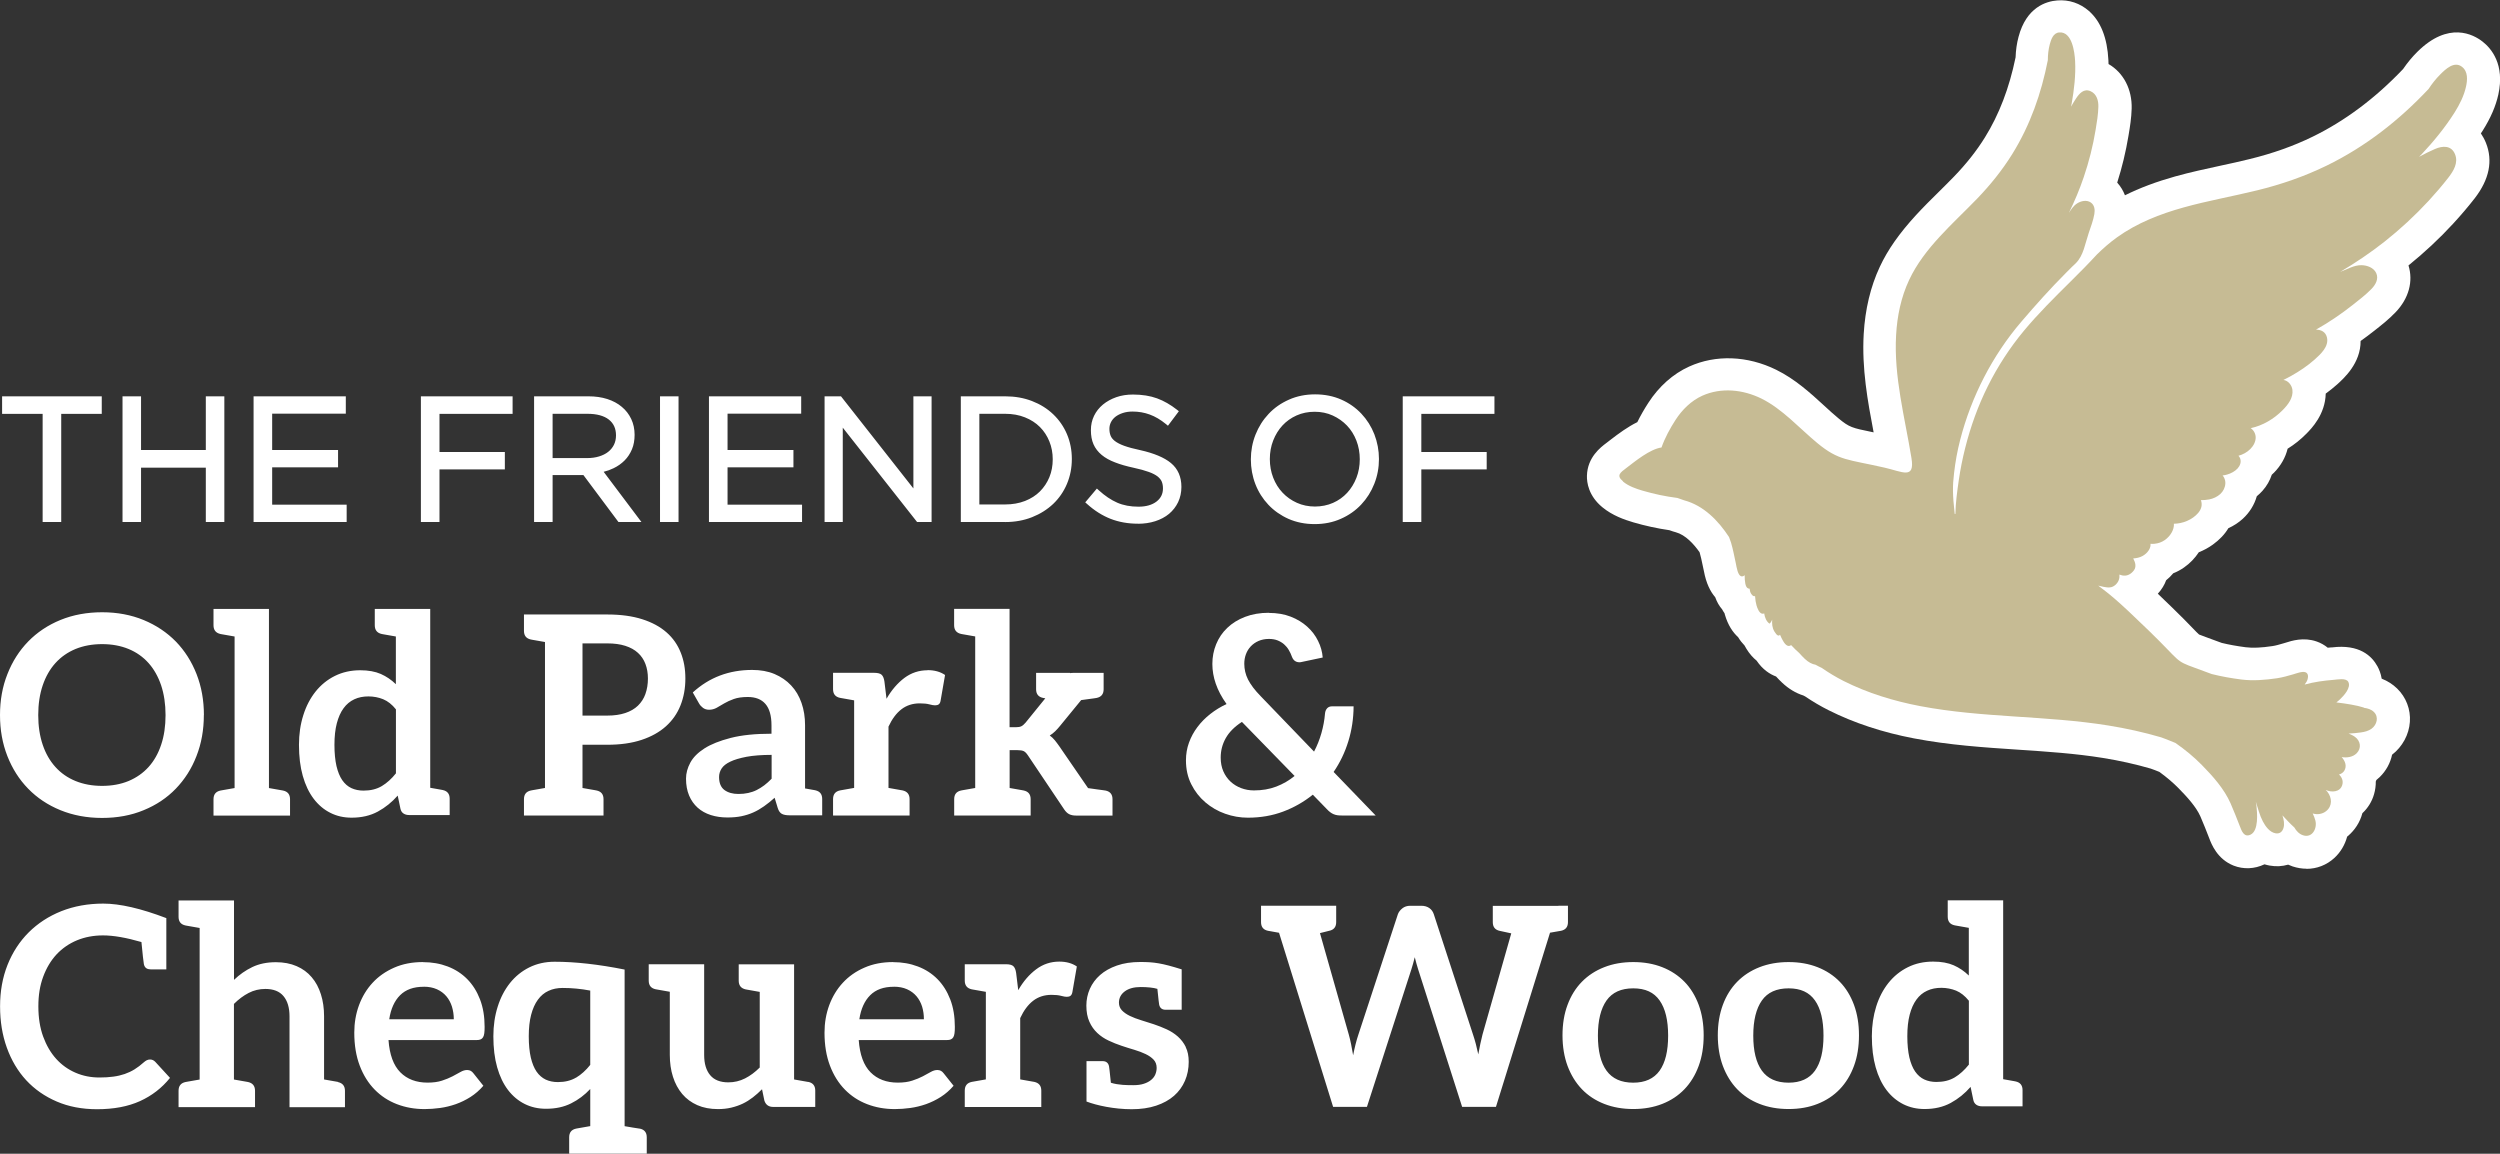
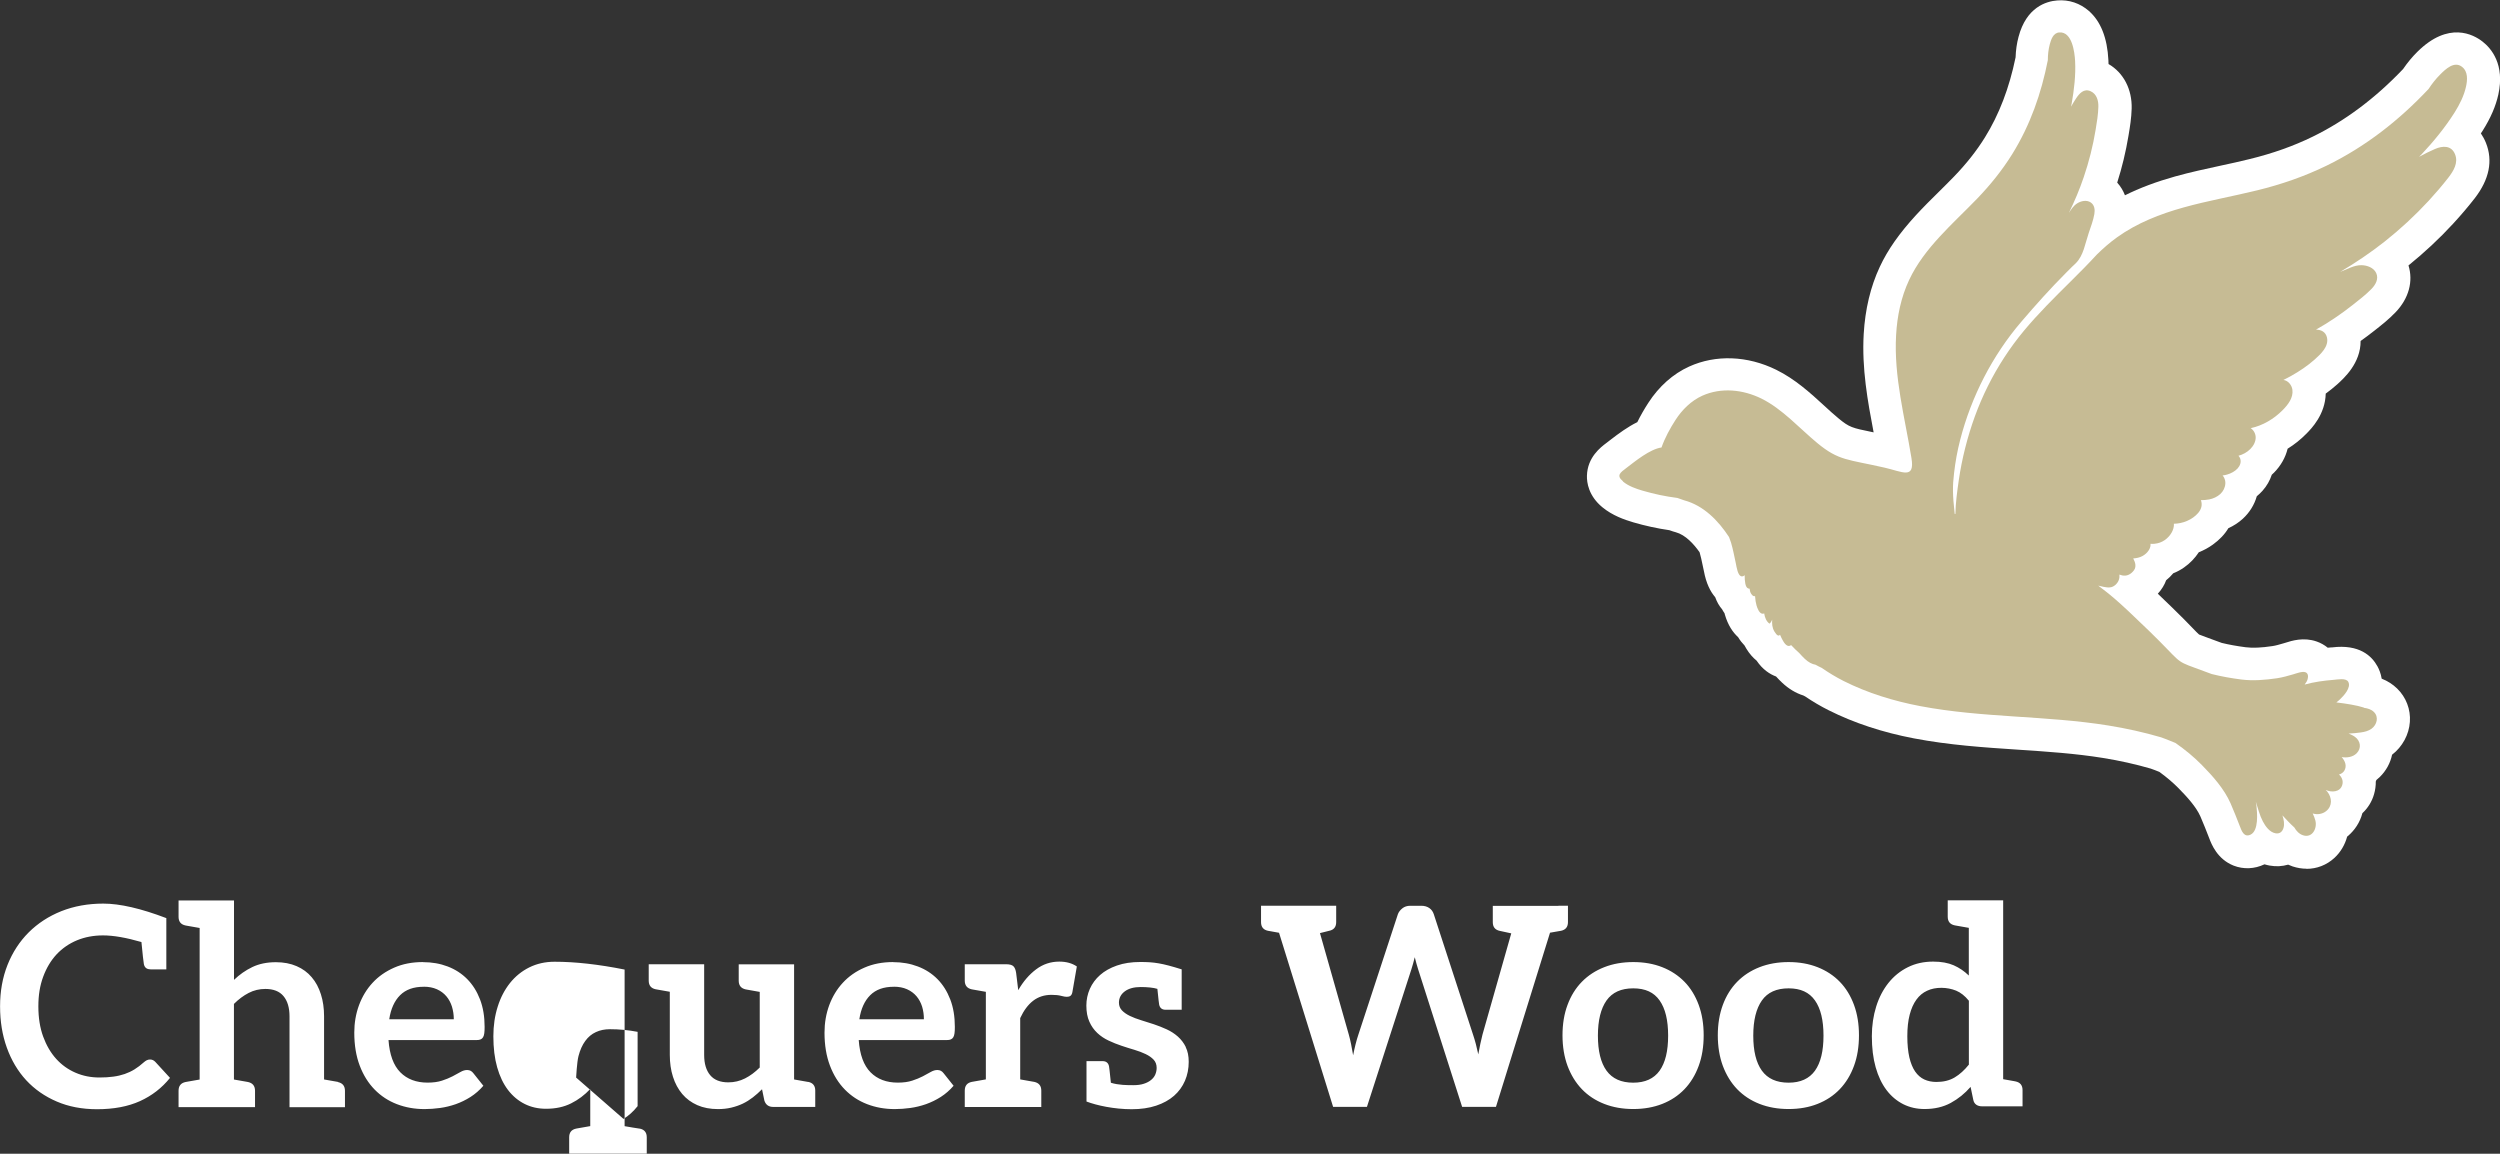
<svg xmlns="http://www.w3.org/2000/svg" id="Layer_2" data-name="Layer 2" viewBox="0 0 380.56 175.63">
  <rect x="0" y="0" width="380.56" height="175.63" fill="#333333" stroke="none" />
  <defs>
    <style>
      .cls-1 {
        fill: #c6bb94;
      }

      .cls-2 {
        fill: #fff;
      }
    </style>
  </defs>
  <g id="Layer_1-2" data-name="Layer 1">
-     <path class="cls-2" d="M168.28,120.34c-.09-.02-.23-.04-.4-.06-.18-.02-.48-.07-.9-.12-.42-.06-.87-.12-1.35-.19l-4.37-6.36c-.23-.32-.45-.63-.68-.91-.23-.28-.49-.53-.78-.74.3-.18.57-.4.83-.65.25-.25.5-.52.74-.82l3.21-3.92c.4-.06.8-.11,1.18-.16s.65-.09.81-.11c.16-.02.29-.04.37-.06.71-.15,1.06-.59,1.06-1.32v-2.49h-.03s-4.63,0-4.63,0c-.15,0-.3.01-.45.04l.02-.04h-5.19v2.49c0,.73.35,1.17,1.06,1.32.03,0,.15.03.34.06l-3,3.7c-.23.27-.44.45-.64.55-.2.1-.47.15-.83.15h-.97v-18.02h-8.44v2.49c0,.73.35,1.17,1.06,1.33.06.01.15.03.27.05.11.02.32.06.63.11.31.06.72.13,1.25.22v23.07c-.53.09-.95.17-1.25.22-.31.06-.52.09-.63.11-.12.02-.2.04-.26.05-.71.15-1.06.59-1.06,1.32v2.49h11.64v-2.49c0-.73-.35-1.17-1.06-1.32-.06-.01-.15-.03-.26-.05-.12-.02-.33-.06-.63-.11-.31-.05-.72-.13-1.25-.22v-5.76h1.19c.42,0,.74.05.95.15.21.1.42.31.64.64l5.53,8.24c.23.34.48.58.76.72.28.14.63.21,1.04.21h5.55v-2.49c0-.73-.35-1.17-1.06-1.32M141.19,102.03c-1.3,0-2.47.39-3.51,1.16-1.04.78-1.96,1.84-2.73,3.18l-.32-2.63c-.07-.48-.21-.82-.42-1.02-.21-.2-.59-.3-1.12-.3h-3.07s-3.21,0-3.21,0v2.49c0,.73.35,1.17,1.06,1.32.33.06.35.07,2.15.38v13.33c-1.8.32-1.82.33-2.15.38-.71.15-1.06.59-1.06,1.33v2.49h11.65v-2.49c0-.73-.35-1.17-1.06-1.33-.32-.06-.34-.07-2.15-.38v-9.33c.54-1.16,1.19-2.04,1.97-2.64.78-.6,1.71-.9,2.79-.9.61,0,1.09.05,1.46.15s.66.15.87.15c.24,0,.43-.05.57-.16.14-.11.23-.29.27-.54l.68-3.92c-.71-.49-1.6-.74-2.67-.74M117.46,118.54c-.38.39-.76.73-1.13,1.01-.38.28-.76.52-1.16.72s-.83.34-1.28.44c-.45.1-.95.15-1.48.15-.88,0-1.58-.2-2.13-.6-.54-.4-.82-1.06-.82-1.98,0-.47.13-.9.39-1.3.26-.4.7-.75,1.32-1.04.62-.3,1.44-.54,2.47-.74,1.02-.19,2.3-.29,3.82-.29v3.64ZM124.13,120.3s-.2-.03-.46-.08c-.26-.05-.63-.11-1.12-.2v-9.63c0-1.23-.18-2.36-.54-3.39-.36-1.03-.88-1.92-1.58-2.66-.69-.74-1.54-1.32-2.53-1.74-1-.42-2.13-.62-3.4-.62-3.53,0-6.54,1.14-9.04,3.43l.95,1.67c.15.27.36.49.61.68.25.18.56.28.91.28.42,0,.81-.1,1.17-.3.36-.2.74-.42,1.15-.67.42-.25.91-.47,1.47-.67.57-.2,1.27-.3,2.12-.3,1.17,0,2.07.35,2.68,1.06.61.71.92,1.79.92,3.25v1.28c-2.47,0-4.54.21-6.21.64-1.67.43-3,.96-4,1.6-1,.64-1.72,1.37-2.15,2.17-.43.8-.65,1.61-.65,2.43,0,.98.16,1.83.47,2.57.31.74.75,1.35,1.3,1.85.56.5,1.22.87,2,1.12.78.25,1.62.37,2.54.37.78,0,1.48-.06,2.12-.19.63-.13,1.24-.32,1.8-.57.57-.25,1.11-.57,1.64-.94.53-.37,1.07-.81,1.62-1.3l.47,1.55c.14.45.35.75.63.9.28.15.67.22,1.16.22h4.98v-2.49c0-.73-.35-1.17-1.06-1.32M98.25,105.64c-.25.7-.64,1.29-1.14,1.78-.51.49-1.15.86-1.93,1.12-.78.26-1.69.39-2.73.39h-3.78v-10.99h3.78c1.04,0,1.95.12,2.73.37.78.25,1.42.6,1.93,1.07.51.46.89,1.03,1.14,1.69s.38,1.4.38,2.22c0,.86-.13,1.64-.38,2.34M103.63,99.36c-.47-1.2-1.18-2.23-2.16-3.09-.97-.86-2.21-1.53-3.71-2.01-1.5-.48-3.27-.72-5.32-.72h-12.68v2.49c0,.73.35,1.17,1.06,1.32.06,0,.15.03.26.05.12.02.33.06.63.11.31.05.72.13,1.25.22v22.22c-.53.09-.95.17-1.25.22-.31.05-.51.09-.63.11-.11.02-.2.04-.26.05-.71.15-1.06.59-1.06,1.32v2.49h12.11v-2.49c0-.73-.35-1.17-1.06-1.32-.06-.01-.15-.03-.26-.05-.12-.02-.33-.06-.63-.11-.31-.05-.72-.13-1.25-.22v-6.58h3.78c1.99,0,3.73-.25,5.21-.74,1.48-.49,2.72-1.18,3.71-2.07s1.73-1.95,2.22-3.19c.49-1.24.74-2.59.74-4.08s-.23-2.74-.7-3.94M60.27,117.72c-.66.83-1.38,1.48-2.15,1.94-.77.46-1.7.69-2.78.69-.69,0-1.31-.13-1.85-.38-.54-.25-1.01-.66-1.39-1.21-.38-.55-.67-1.27-.88-2.15-.2-.88-.31-1.96-.31-3.23s.12-2.35.36-3.27c.24-.92.58-1.69,1.03-2.3.44-.61.99-1.06,1.63-1.36.64-.3,1.36-.44,2.15-.44s1.56.15,2.25.43c.7.29,1.35.8,1.94,1.54v9.74ZM68.45,121.58c0-.73-.35-1.17-1.06-1.32-.07-.01-.15-.03-.26-.05-.1-.02-.29-.05-.56-.1-.27-.05-.63-.11-1.08-.19v-27.23h-8.44v2.49c0,.73.35,1.17,1.06,1.33.06.01.15.03.27.05.11.02.33.06.63.11.3.05.72.13,1.25.22v7.26c-.68-.66-1.44-1.18-2.3-1.56-.85-.37-1.9-.56-3.12-.56-1.42,0-2.71.29-3.86.86-1.15.57-2.13,1.37-2.94,2.38-.81,1.02-1.44,2.22-1.87,3.6-.44,1.38-.66,2.89-.66,4.51,0,1.78.19,3.35.58,4.73.39,1.38.94,2.53,1.65,3.47.71.94,1.56,1.66,2.54,2.15.98.5,2.06.74,3.25.74,1.52,0,2.85-.31,3.99-.93,1.14-.62,2.14-1.43,3.02-2.43l.42,2.01c.07.32.23.57.47.72.24.16.53.23.87.23h6.15v-2.49ZM43.09,120.34c-.06-.01-.15-.03-.27-.05-.11-.02-.33-.06-.63-.11-.31-.06-.72-.13-1.25-.22v-27.27h-8.44v2.49c0,.73.35,1.17,1.06,1.33.06.01.15.03.27.05.11.02.33.06.63.11.31.06.72.13,1.25.22v23.07c-.53.09-.95.17-1.25.22-.31.06-.52.09-.63.11-.12.02-.21.04-.27.05-.71.15-1.06.59-1.06,1.32v2.49h11.65v-2.49c0-.73-.35-1.17-1.06-1.32ZM25.2,108.85c0,1.68-.22,3.19-.67,4.52-.44,1.33-1.08,2.46-1.92,3.39-.83.92-1.85,1.63-3.04,2.13-1.19.49-2.54.74-4.03.74s-2.84-.25-4.04-.74c-1.2-.49-2.22-1.2-3.06-2.13-.84-.93-1.49-2.05-1.94-3.39-.45-1.33-.68-2.84-.68-4.52s.23-3.19.68-4.52c.45-1.33,1.1-2.47,1.94-3.4.84-.93,1.86-1.64,3.06-2.14,1.2-.49,2.55-.74,4.04-.74s2.84.25,4.03.74c1.19.49,2.21,1.21,3.04,2.14.83.93,1.47,2.07,1.92,3.4.44,1.33.67,2.84.67,4.52M31.04,108.85c0-2.24-.37-4.32-1.12-6.24-.75-1.91-1.8-3.56-3.15-4.95-1.36-1.39-2.99-2.48-4.89-3.27-1.91-.79-4.02-1.19-6.33-1.19s-4.43.39-6.34,1.17c-1.91.78-3.55,1.88-4.91,3.27-1.36,1.4-2.42,3.05-3.17,4.97C.37,104.52,0,106.6,0,108.85s.37,4.32,1.12,6.24c.75,1.91,1.8,3.57,3.17,4.97,1.36,1.4,3,2.49,4.91,3.27,1.91.78,4.03,1.18,6.34,1.18s4.43-.39,6.33-1.18c1.91-.78,3.54-1.87,4.89-3.27,1.35-1.4,2.41-3.05,3.15-4.97.75-1.91,1.12-3.99,1.12-6.24" />
-     <path class="cls-2" d="M299.7,162.07c-.66.83-1.38,1.48-2.15,1.94-.77.46-1.7.69-2.78.69-.69,0-1.31-.13-1.85-.38-.54-.25-1.01-.66-1.39-1.21-.38-.55-.67-1.27-.88-2.15-.2-.88-.31-1.96-.31-3.23s.12-2.35.36-3.27c.24-.92.58-1.69,1.03-2.3.44-.61.99-1.06,1.63-1.35.64-.3,1.36-.44,2.15-.44s1.56.15,2.26.43c.7.29,1.34.8,1.94,1.54v9.74ZM307.88,165.94c0-.73-.35-1.17-1.06-1.32-.07-.01-.15-.03-.25-.05-.1-.02-.29-.05-.56-.1-.27-.05-.63-.11-1.08-.19v-27.23h-8.44v2.49c0,.73.35,1.17,1.06,1.32.06.01.15.03.27.05.12.02.33.06.63.11.3.05.72.13,1.25.22v7.26c-.68-.66-1.44-1.18-2.3-1.56-.85-.37-1.89-.56-3.12-.56-1.43,0-2.71.28-3.87.86-1.15.57-2.13,1.37-2.94,2.38-.81,1.02-1.44,2.22-1.87,3.6s-.66,2.89-.66,4.51c0,1.78.19,3.35.58,4.73.39,1.38.94,2.53,1.65,3.47.71.94,1.56,1.65,2.54,2.15.98.49,2.06.74,3.25.74,1.52,0,2.86-.31,3.99-.93,1.14-.62,2.14-1.43,3.02-2.44l.42,2.01c.07.32.23.56.47.72.24.16.53.23.87.23h6.15v-2.49ZM272.27,164.81c-1.84,0-3.19-.61-4.07-1.83s-1.31-3-1.31-5.33.44-4.11,1.31-5.35,2.23-1.85,4.07-1.85,3.14.61,4.01,1.84c.87,1.23,1.3,3.01,1.3,5.36s-.43,4.12-1.3,5.34c-.87,1.21-2.21,1.82-4.01,1.82M272.27,146.45c-1.62,0-3.1.26-4.43.78-1.33.52-2.46,1.26-3.4,2.22-.94.96-1.67,2.13-2.18,3.51-.51,1.38-.77,2.93-.77,4.64s.26,3.28.77,4.66c.52,1.38,1.24,2.56,2.18,3.54.94.97,2.07,1.72,3.4,2.24,1.33.52,2.8.78,4.43.78s3.1-.26,4.41-.78c1.32-.52,2.45-1.27,3.38-2.24.93-.97,1.65-2.15,2.16-3.54.51-1.38.76-2.94.76-4.66s-.25-3.25-.76-4.64c-.51-1.38-1.23-2.56-2.16-3.51-.93-.96-2.06-1.7-3.38-2.22-1.32-.52-2.79-.78-4.41-.78M248.62,164.81c-1.83,0-3.19-.61-4.07-1.83-.88-1.22-1.31-3-1.31-5.33s.44-4.11,1.31-5.35c.88-1.24,2.23-1.85,4.07-1.85s3.15.61,4.01,1.84c.87,1.23,1.3,3.01,1.3,5.36s-.43,4.12-1.3,5.34c-.87,1.21-2.21,1.82-4.01,1.82M248.62,146.45c-1.62,0-3.1.26-4.42.78-1.33.52-2.46,1.26-3.4,2.22s-1.67,2.13-2.18,3.51c-.52,1.38-.77,2.93-.77,4.64s.26,3.28.77,4.66c.52,1.38,1.24,2.56,2.18,3.54s2.07,1.72,3.4,2.24c1.33.52,2.8.78,4.42.78s3.1-.26,4.42-.78c1.32-.52,2.45-1.27,3.38-2.24s1.65-2.15,2.16-3.54c.51-1.38.76-2.94.76-4.66s-.25-3.25-.76-4.64c-.51-1.38-1.23-2.56-2.16-3.51s-2.06-1.7-3.38-2.22c-1.32-.52-2.79-.78-4.42-.78M237.23,137.89h-9.99v2.49c0,.73.35,1.17,1.06,1.32.74.16,1.32.28,1.75.38l-4.38,15.41c-.11.44-.22.91-.33,1.42-.11.52-.21,1.05-.31,1.59-.23-1.1-.49-2.1-.8-3.01l-5.97-18.32c-.13-.4-.35-.71-.68-.94-.33-.23-.73-.35-1.23-.35h-1.67c-.48,0-.89.13-1.22.4-.33.27-.55.56-.67.89l-6.01,18.32c-.15.45-.3.94-.43,1.47-.13.53-.26,1.09-.37,1.68-.1-.6-.2-1.16-.31-1.68-.11-.53-.22-1.02-.35-1.47l-4.39-15.45c.27-.06.51-.12.73-.18.22-.05.37-.09.47-.12s.17-.04.21-.05c.71-.15,1.06-.59,1.06-1.32v-2.49h-11.44v2.49c0,.73.35,1.17,1.06,1.32.03,0,.18.03.46.08.28.05.69.12,1.22.22l8.23,26.5h5.15l6.76-20.92c.08-.25.17-.54.26-.87.09-.31.18-.65.26-.99.09.36.17.69.26.99.09.3.18.59.26.87l6.69,20.92h5.15l8.23-26.51c.52-.09.92-.16,1.2-.21.28-.05.43-.08.47-.08.71-.15,1.06-.59,1.06-1.32v-2.49h-1.45ZM180.51,159.39c-.3-.62-.71-1.15-1.21-1.6-.5-.44-1.07-.81-1.7-1.1-.64-.29-1.29-.55-1.95-.77-.66-.22-1.31-.43-1.95-.62-.63-.19-1.2-.41-1.7-.65-.5-.24-.9-.52-1.21-.84-.3-.32-.46-.71-.46-1.18,0-.71.3-1.28.89-1.72.59-.44,1.4-.66,2.43-.66.98,0,1.98.1,2.53.28.16,1.63.24,2.19.27,2.39.11.53.44.79.99.79h2.44v-6.15h0c-3.04-.95-4.21-1.12-6.31-1.12-1.34,0-2.52.18-3.55.54s-1.88.84-2.56,1.44c-.68.6-1.2,1.3-1.56,2.11-.35.8-.53,1.65-.53,2.54,0,.96.15,1.78.46,2.46.3.68.71,1.25,1.21,1.72.5.47,1.07.85,1.71,1.15.64.3,1.3.57,1.97.79.67.23,1.33.43,1.97.62.64.19,1.21.41,1.71.65.5.24.9.52,1.21.85.3.32.46.74.46,1.25,0,.34-.07.67-.2.99s-.35.6-.64.84c-.29.24-.66.44-1.1.58-.44.15-.98.22-1.6.22-.92,0-2.27,0-3.43-.37-.17-1.71-.25-2.3-.28-2.5-.11-.53-.44-.79-.99-.79h-2.44v6.15h0c1.55.59,4.19,1.17,6.88,1.17,1.4,0,2.64-.18,3.72-.54s1.99-.86,2.72-1.5c.73-.64,1.29-1.41,1.67-2.29.38-.88.57-1.85.57-2.89,0-.88-.15-1.62-.46-2.24M161.24,146.38c-1.3,0-2.47.39-3.51,1.17-1.04.78-1.96,1.83-2.73,3.18l-.32-2.63c-.07-.48-.21-.82-.42-1.02-.21-.2-.59-.3-1.12-.3h-3.07s-3.21,0-3.21,0v2.49c0,.73.35,1.17,1.06,1.33.32.06.34.07,2.15.38v13.33c-1.8.32-1.82.33-2.15.38-.71.15-1.06.59-1.06,1.33v2.49h11.65v-2.49c0-.73-.35-1.17-1.06-1.33-.33-.06-.35-.06-2.15-.38v-9.33c.54-1.16,1.19-2.04,1.97-2.64.78-.6,1.71-.9,2.79-.9.61,0,1.09.05,1.46.15.37.1.66.15.87.15.24,0,.43-.05.57-.16.14-.11.23-.29.28-.54l.68-3.92c-.71-.49-1.6-.74-2.67-.74M136.05,150.2c.78,0,1.45.13,2.03.39.58.26,1.06.62,1.44,1.07.38.45.66.98.85,1.58.18.6.27,1.24.27,1.92h-9.83c.24-1.58.79-2.8,1.65-3.66.86-.86,2.05-1.29,3.58-1.29M135.95,146.45c-1.62,0-3.08.28-4.37.85-1.29.56-2.39,1.33-3.28,2.3-.9.97-1.58,2.1-2.07,3.41-.48,1.31-.72,2.7-.72,4.18,0,1.91.28,3.58.83,5.03.55,1.45,1.31,2.66,2.27,3.64.96.98,2.09,1.72,3.39,2.22,1.3.5,2.7.75,4.21.75.76,0,1.55-.06,2.36-.17.81-.11,1.61-.31,2.39-.58.78-.28,1.53-.64,2.25-1.1s1.37-1.03,1.95-1.7l-1.52-1.91c-.11-.15-.25-.27-.4-.36-.15-.08-.34-.13-.55-.13-.33,0-.66.1-1.01.3-.35.2-.75.42-1.21.66-.46.24-1,.46-1.61.66-.61.2-1.34.3-2.19.3-1.72,0-3.11-.52-4.15-1.57-1.04-1.05-1.64-2.68-1.8-4.91h13.43c.24,0,.44-.03.59-.1.15-.06.28-.17.37-.32.09-.15.16-.35.19-.61.04-.26.05-.59.05-.98,0-1.57-.23-2.96-.7-4.18-.47-1.22-1.12-2.25-1.95-3.09-.83-.84-1.82-1.48-2.98-1.92-1.15-.44-2.41-.66-3.78-.66M123.03,164.7c-.33-.06-.34-.07-2.15-.38v-17.53h-8.43v2.49c0,.73.35,1.17,1.06,1.33.33.06.35.07,2.14.38v11.51c-.71.71-1.45,1.26-2.24,1.66-.79.4-1.64.6-2.54.6-1.23,0-2.15-.36-2.76-1.09-.61-.73-.92-1.75-.92-3.08v-13.81h-8.44v2.49c0,.73.35,1.17,1.06,1.32.33.06.35.07,2.15.38v9.61c0,1.21.16,2.33.48,3.33.32,1.01.79,1.88,1.41,2.62.62.73,1.39,1.3,2.3,1.7.91.4,1.96.6,3.14.6.72,0,1.39-.07,2.02-.22.63-.15,1.21-.35,1.76-.61.54-.26,1.05-.58,1.53-.95.48-.37.95-.79,1.4-1.24l.36,1.74c.21.63.66.95,1.33.95h6.41v-2.49c0-.73-.35-1.17-1.06-1.32M87.7,164.03c-.77.46-1.7.69-2.78.69-.69,0-1.31-.13-1.85-.38-.54-.26-1.01-.66-1.39-1.21-.38-.55-.67-1.27-.88-2.15-.2-.88-.31-1.96-.31-3.23s.12-2.35.36-3.27c.24-.92.58-1.69,1.03-2.3.44-.61.98-1.06,1.62-1.35.64-.3,1.35-.44,2.14-.44,1.39,0,2.8.13,4.21.4v11.31c-.66.83-1.38,1.48-2.15,1.94M97.39,171.81c-.06-.01-.17-.03-.31-.05-.14-.02-.38-.06-.71-.11-.33-.05-.76-.13-1.29-.22v-23.84c-3.96-.79-7.51-1.19-10.65-1.19-1.43,0-2.71.29-3.86.86-1.15.57-2.13,1.37-2.94,2.38-.81,1.02-1.44,2.22-1.87,3.6-.44,1.38-.66,2.89-.66,4.51,0,1.78.19,3.35.58,4.72s.94,2.52,1.65,3.45c.71.93,1.56,1.64,2.54,2.13.98.49,2.06.73,3.25.73,1.45,0,2.72-.27,3.81-.82,1.09-.54,2.06-1.27,2.92-2.19v5.65c-.53.09-.95.17-1.25.22-.3.06-.51.09-.63.11-.12.02-.2.04-.27.05-.71.15-1.06.59-1.06,1.32v2.49h11.81v-2.49c0-.73-.35-1.17-1.06-1.32ZM64.48,150.2c.78,0,1.45.13,2.03.39.58.26,1.06.62,1.44,1.07.38.45.66.98.85,1.58.18.6.28,1.24.28,1.92h-9.83c.24-1.58.79-2.8,1.65-3.66s2.05-1.29,3.58-1.29M64.37,146.45c-1.62,0-3.08.28-4.37.85s-2.39,1.33-3.28,2.3c-.9.97-1.58,2.1-2.07,3.41-.48,1.31-.72,2.7-.72,4.18,0,1.91.28,3.58.83,5.03.55,1.45,1.31,2.66,2.27,3.64.96.98,2.09,1.72,3.39,2.22,1.3.5,2.7.75,4.21.75.76,0,1.55-.06,2.36-.17.81-.11,1.61-.31,2.39-.58.78-.28,1.53-.64,2.25-1.1s1.37-1.03,1.95-1.7l-1.52-1.91c-.11-.15-.25-.27-.4-.36-.15-.08-.34-.13-.55-.13-.33,0-.66.1-1.01.3-.35.2-.75.42-1.21.66-.46.24-1,.46-1.61.66-.61.2-1.34.3-2.19.3-1.72,0-3.11-.52-4.15-1.57-1.04-1.05-1.64-2.68-1.8-4.91h13.43c.24,0,.44-.03.59-.1.15-.06.28-.17.37-.32.09-.15.16-.35.19-.61.04-.26.05-.59.05-.98,0-1.57-.23-2.96-.7-4.18-.47-1.22-1.12-2.25-1.95-3.09s-1.82-1.48-2.97-1.92c-1.15-.44-2.41-.66-3.78-.66M51.48,164.7c-.06-.01-.15-.03-.27-.05-.11-.02-.32-.06-.63-.11-.31-.06-.72-.13-1.25-.22v-9.63c0-1.21-.16-2.33-.48-3.33-.32-1.01-.78-1.88-1.4-2.6-.61-.73-1.38-1.29-2.3-1.69-.92-.4-1.97-.6-3.16-.6-1.37,0-2.56.25-3.58.74-1.02.49-1.95,1.14-2.79,1.95v-12.09h-8.44v2.49c0,.73.35,1.17,1.06,1.32.06.01.15.03.27.05.11.02.33.06.63.11.31.05.72.13,1.25.22v23.07c-.53.09-.95.17-1.25.22-.31.06-.51.09-.63.11-.11.02-.2.04-.27.05-.71.15-1.06.59-1.06,1.33v2.49h11.64v-2.49c0-.73-.35-1.17-1.06-1.33-.06-.01-.15-.03-.27-.05-.12-.02-.33-.06-.63-.11-.3-.05-.72-.13-1.25-.22v-11.51c.71-.71,1.45-1.26,2.24-1.67.79-.41,1.64-.61,2.54-.61,1.23,0,2.15.36,2.76,1.09.61.73.92,1.75.92,3.08v13.83h8.44v-2.49c0-.73-.35-1.17-1.06-1.33ZM22.88,147.57h2.44v-7.81c-3.86-1.47-7.06-2.21-9.6-2.21-2.33,0-4.46.39-6.38,1.15-1.93.77-3.58,1.85-4.97,3.23-1.38,1.38-2.46,3.03-3.22,4.94-.76,1.91-1.14,4.02-1.14,6.32s.34,4.37,1.03,6.29c.69,1.92,1.67,3.57,2.95,4.96,1.28,1.38,2.83,2.46,4.65,3.24,1.81.78,3.86,1.17,6.13,1.17,2.54,0,4.72-.41,6.53-1.23,1.81-.82,3.34-2,4.58-3.54l-2.24-2.44c-.23-.24-.49-.36-.8-.36-.18,0-.35.04-.51.12-.15.08-.3.18-.44.31-.47.42-.94.78-1.41,1.07-.47.29-.98.53-1.5.71-.53.18-1.11.32-1.74.4-.63.09-1.33.13-2.11.13-1.3,0-2.51-.24-3.64-.73s-2.11-1.19-2.94-2.11c-.83-.92-1.49-2.05-1.98-3.39-.49-1.34-.73-2.87-.73-4.6s.24-3.17.73-4.5,1.17-2.47,2.03-3.4c.87-.93,1.91-1.65,3.11-2.15,1.21-.5,2.53-.75,3.97-.75,1.59,0,3.54.34,5.85,1.01.18,1.86.3,2.98.37,3.36.11.53.44.79.99.79" />
+     <path class="cls-2" d="M299.7,162.07c-.66.83-1.38,1.48-2.15,1.94-.77.46-1.7.69-2.78.69-.69,0-1.31-.13-1.85-.38-.54-.25-1.01-.66-1.39-1.21-.38-.55-.67-1.27-.88-2.15-.2-.88-.31-1.96-.31-3.23s.12-2.35.36-3.27c.24-.92.58-1.69,1.03-2.3.44-.61.99-1.06,1.63-1.35.64-.3,1.36-.44,2.15-.44s1.56.15,2.26.43c.7.29,1.34.8,1.94,1.54v9.74ZM307.88,165.94c0-.73-.35-1.17-1.06-1.32-.07-.01-.15-.03-.25-.05-.1-.02-.29-.05-.56-.1-.27-.05-.63-.11-1.08-.19v-27.23h-8.44v2.49c0,.73.35,1.17,1.06,1.32.06.01.15.03.27.05.12.02.33.06.63.11.3.05.72.13,1.25.22v7.26c-.68-.66-1.44-1.18-2.3-1.56-.85-.37-1.89-.56-3.12-.56-1.43,0-2.71.28-3.87.86-1.15.57-2.13,1.37-2.94,2.38-.81,1.02-1.44,2.22-1.87,3.6s-.66,2.89-.66,4.51c0,1.78.19,3.35.58,4.73.39,1.38.94,2.53,1.65,3.47.71.94,1.56,1.65,2.54,2.15.98.49,2.06.74,3.25.74,1.52,0,2.86-.31,3.99-.93,1.14-.62,2.14-1.43,3.02-2.44l.42,2.01c.07.32.23.56.47.72.24.16.53.23.87.23h6.15v-2.49ZM272.27,164.81c-1.84,0-3.19-.61-4.07-1.83s-1.31-3-1.31-5.33.44-4.11,1.31-5.35,2.23-1.85,4.07-1.85,3.14.61,4.01,1.84c.87,1.23,1.3,3.01,1.3,5.36s-.43,4.12-1.3,5.34c-.87,1.21-2.21,1.82-4.01,1.82M272.27,146.45c-1.62,0-3.1.26-4.43.78-1.33.52-2.46,1.26-3.4,2.22-.94.96-1.67,2.13-2.18,3.51-.51,1.38-.77,2.93-.77,4.64s.26,3.28.77,4.66c.52,1.38,1.24,2.56,2.18,3.54.94.97,2.07,1.72,3.4,2.24,1.33.52,2.8.78,4.43.78s3.1-.26,4.41-.78c1.32-.52,2.45-1.27,3.38-2.24.93-.97,1.65-2.15,2.16-3.54.51-1.38.76-2.94.76-4.66s-.25-3.25-.76-4.64c-.51-1.38-1.23-2.56-2.16-3.51-.93-.96-2.06-1.7-3.38-2.22-1.32-.52-2.79-.78-4.41-.78M248.62,164.81c-1.83,0-3.19-.61-4.07-1.83-.88-1.22-1.31-3-1.31-5.33s.44-4.11,1.31-5.35c.88-1.24,2.23-1.85,4.07-1.85s3.15.61,4.01,1.84c.87,1.23,1.3,3.01,1.3,5.36s-.43,4.12-1.3,5.34c-.87,1.21-2.21,1.82-4.01,1.82M248.62,146.45c-1.62,0-3.1.26-4.42.78-1.33.52-2.46,1.26-3.4,2.22s-1.67,2.13-2.18,3.51c-.52,1.38-.77,2.93-.77,4.64s.26,3.28.77,4.66c.52,1.38,1.24,2.56,2.18,3.54s2.07,1.72,3.4,2.24c1.33.52,2.8.78,4.42.78s3.1-.26,4.42-.78c1.32-.52,2.45-1.27,3.38-2.24s1.65-2.15,2.16-3.54c.51-1.38.76-2.94.76-4.66s-.25-3.25-.76-4.64c-.51-1.38-1.23-2.56-2.16-3.51s-2.06-1.7-3.38-2.22c-1.32-.52-2.79-.78-4.42-.78M237.23,137.89h-9.99v2.49c0,.73.35,1.17,1.06,1.32.74.16,1.32.28,1.75.38l-4.38,15.41c-.11.44-.22.91-.33,1.42-.11.52-.21,1.05-.31,1.59-.23-1.1-.49-2.1-.8-3.01l-5.97-18.32c-.13-.4-.35-.71-.68-.94-.33-.23-.73-.35-1.23-.35h-1.67c-.48,0-.89.13-1.22.4-.33.27-.55.56-.67.89l-6.01,18.32c-.15.45-.3.94-.43,1.47-.13.53-.26,1.09-.37,1.68-.1-.6-.2-1.16-.31-1.68-.11-.53-.22-1.02-.35-1.47l-4.39-15.45c.27-.06.51-.12.73-.18.22-.05.37-.09.47-.12s.17-.04.21-.05c.71-.15,1.06-.59,1.06-1.32v-2.49h-11.44v2.49c0,.73.35,1.17,1.06,1.32.03,0,.18.03.46.08.28.05.69.12,1.22.22l8.23,26.5h5.15l6.76-20.92c.08-.25.17-.54.26-.87.09-.31.18-.65.26-.99.09.36.17.69.26.99.09.3.18.59.26.87l6.69,20.92h5.15l8.23-26.51c.52-.09.92-.16,1.2-.21.28-.05.43-.08.47-.08.71-.15,1.06-.59,1.06-1.32v-2.49h-1.45ZM180.51,159.39c-.3-.62-.71-1.15-1.21-1.6-.5-.44-1.07-.81-1.7-1.1-.64-.29-1.29-.55-1.95-.77-.66-.22-1.31-.43-1.95-.62-.63-.19-1.2-.41-1.7-.65-.5-.24-.9-.52-1.21-.84-.3-.32-.46-.71-.46-1.18,0-.71.3-1.28.89-1.72.59-.44,1.4-.66,2.43-.66.98,0,1.98.1,2.53.28.16,1.63.24,2.19.27,2.39.11.53.44.79.99.79h2.44v-6.15h0c-3.04-.95-4.21-1.12-6.31-1.12-1.34,0-2.52.18-3.55.54s-1.88.84-2.56,1.44c-.68.6-1.2,1.3-1.56,2.11-.35.8-.53,1.65-.53,2.54,0,.96.15,1.78.46,2.46.3.68.71,1.25,1.21,1.72.5.47,1.07.85,1.71,1.15.64.3,1.3.57,1.97.79.67.23,1.33.43,1.97.62.64.19,1.21.41,1.71.65.5.24.9.52,1.21.85.3.32.46.74.46,1.25,0,.34-.07.67-.2.99s-.35.6-.64.84c-.29.24-.66.44-1.1.58-.44.15-.98.22-1.6.22-.92,0-2.27,0-3.43-.37-.17-1.71-.25-2.3-.28-2.5-.11-.53-.44-.79-.99-.79h-2.44v6.15h0c1.55.59,4.19,1.17,6.88,1.17,1.4,0,2.64-.18,3.72-.54s1.99-.86,2.72-1.5c.73-.64,1.29-1.41,1.67-2.29.38-.88.57-1.85.57-2.89,0-.88-.15-1.62-.46-2.24M161.24,146.38c-1.3,0-2.47.39-3.51,1.17-1.04.78-1.96,1.83-2.73,3.18l-.32-2.63c-.07-.48-.21-.82-.42-1.02-.21-.2-.59-.3-1.12-.3h-3.07s-3.21,0-3.21,0v2.49c0,.73.35,1.17,1.06,1.33.32.06.34.07,2.15.38v13.33c-1.8.32-1.82.33-2.15.38-.71.15-1.06.59-1.06,1.33v2.49h11.65v-2.49c0-.73-.35-1.17-1.06-1.33-.33-.06-.35-.06-2.15-.38v-9.33c.54-1.16,1.19-2.04,1.97-2.64.78-.6,1.71-.9,2.79-.9.61,0,1.09.05,1.46.15.37.1.66.15.87.15.24,0,.43-.05.57-.16.14-.11.23-.29.28-.54l.68-3.92c-.71-.49-1.6-.74-2.67-.74M136.05,150.2c.78,0,1.45.13,2.03.39.58.26,1.06.62,1.44,1.07.38.45.66.98.85,1.58.18.6.27,1.24.27,1.92h-9.83c.24-1.58.79-2.8,1.65-3.66.86-.86,2.05-1.29,3.58-1.29M135.95,146.45c-1.62,0-3.08.28-4.37.85-1.29.56-2.39,1.33-3.28,2.3-.9.97-1.58,2.1-2.07,3.41-.48,1.31-.72,2.7-.72,4.18,0,1.91.28,3.58.83,5.03.55,1.45,1.31,2.66,2.27,3.64.96.98,2.09,1.72,3.39,2.22,1.3.5,2.7.75,4.21.75.76,0,1.55-.06,2.36-.17.81-.11,1.61-.31,2.39-.58.78-.28,1.53-.64,2.25-1.1s1.37-1.03,1.95-1.7l-1.52-1.91c-.11-.15-.25-.27-.4-.36-.15-.08-.34-.13-.55-.13-.33,0-.66.1-1.01.3-.35.2-.75.42-1.21.66-.46.24-1,.46-1.61.66-.61.2-1.34.3-2.19.3-1.72,0-3.11-.52-4.15-1.57-1.04-1.05-1.64-2.68-1.8-4.91h13.43c.24,0,.44-.03.59-.1.15-.06.28-.17.37-.32.09-.15.16-.35.19-.61.04-.26.05-.59.05-.98,0-1.57-.23-2.96-.7-4.18-.47-1.22-1.12-2.25-1.95-3.09-.83-.84-1.82-1.48-2.98-1.92-1.15-.44-2.41-.66-3.78-.66M123.03,164.7c-.33-.06-.34-.07-2.15-.38v-17.53h-8.43v2.49c0,.73.35,1.17,1.06,1.33.33.06.35.07,2.14.38v11.51c-.71.71-1.45,1.26-2.24,1.66-.79.4-1.64.6-2.54.6-1.23,0-2.15-.36-2.76-1.09-.61-.73-.92-1.75-.92-3.08v-13.81h-8.44v2.49c0,.73.35,1.17,1.06,1.32.33.06.35.07,2.15.38v9.61c0,1.21.16,2.33.48,3.33.32,1.01.79,1.88,1.41,2.62.62.73,1.39,1.3,2.3,1.7.91.4,1.96.6,3.14.6.72,0,1.39-.07,2.02-.22.63-.15,1.21-.35,1.76-.61.54-.26,1.05-.58,1.53-.95.48-.37.95-.79,1.4-1.24l.36,1.74c.21.63.66.95,1.33.95h6.41v-2.49c0-.73-.35-1.17-1.06-1.32M87.7,164.03s.12-2.35.36-3.27c.24-.92.58-1.69,1.03-2.3.44-.61.98-1.06,1.62-1.35.64-.3,1.35-.44,2.14-.44,1.39,0,2.8.13,4.21.4v11.31c-.66.83-1.38,1.48-2.15,1.94M97.39,171.81c-.06-.01-.17-.03-.31-.05-.14-.02-.38-.06-.71-.11-.33-.05-.76-.13-1.29-.22v-23.84c-3.96-.79-7.51-1.19-10.65-1.19-1.43,0-2.71.29-3.86.86-1.15.57-2.13,1.37-2.94,2.38-.81,1.02-1.44,2.22-1.87,3.6-.44,1.38-.66,2.89-.66,4.51,0,1.78.19,3.35.58,4.72s.94,2.52,1.65,3.45c.71.93,1.56,1.64,2.54,2.13.98.49,2.06.73,3.25.73,1.45,0,2.72-.27,3.81-.82,1.09-.54,2.06-1.27,2.92-2.19v5.65c-.53.09-.95.17-1.25.22-.3.06-.51.09-.63.11-.12.02-.2.04-.27.05-.71.15-1.06.59-1.06,1.32v2.49h11.81v-2.49c0-.73-.35-1.17-1.06-1.32ZM64.48,150.2c.78,0,1.45.13,2.03.39.58.26,1.06.62,1.44,1.07.38.45.66.98.85,1.58.18.6.28,1.24.28,1.92h-9.83c.24-1.58.79-2.8,1.65-3.66s2.05-1.29,3.58-1.29M64.37,146.45c-1.62,0-3.08.28-4.37.85s-2.39,1.33-3.28,2.3c-.9.97-1.58,2.1-2.07,3.41-.48,1.31-.72,2.7-.72,4.18,0,1.91.28,3.58.83,5.03.55,1.45,1.31,2.66,2.27,3.64.96.98,2.09,1.72,3.39,2.22,1.3.5,2.7.75,4.21.75.76,0,1.55-.06,2.36-.17.81-.11,1.61-.31,2.39-.58.78-.28,1.53-.64,2.25-1.1s1.37-1.03,1.95-1.7l-1.52-1.91c-.11-.15-.25-.27-.4-.36-.15-.08-.34-.13-.55-.13-.33,0-.66.1-1.01.3-.35.2-.75.42-1.21.66-.46.24-1,.46-1.61.66-.61.2-1.34.3-2.19.3-1.72,0-3.11-.52-4.15-1.57-1.04-1.05-1.64-2.68-1.8-4.91h13.43c.24,0,.44-.03.59-.1.15-.06.28-.17.37-.32.09-.15.16-.35.19-.61.04-.26.05-.59.05-.98,0-1.57-.23-2.96-.7-4.18-.47-1.22-1.12-2.25-1.95-3.09s-1.82-1.48-2.97-1.92c-1.15-.44-2.41-.66-3.78-.66M51.48,164.7c-.06-.01-.15-.03-.27-.05-.11-.02-.32-.06-.63-.11-.31-.06-.72-.13-1.25-.22v-9.63c0-1.21-.16-2.33-.48-3.33-.32-1.01-.78-1.88-1.4-2.6-.61-.73-1.38-1.29-2.3-1.69-.92-.4-1.97-.6-3.16-.6-1.37,0-2.56.25-3.58.74-1.02.49-1.95,1.14-2.79,1.95v-12.09h-8.44v2.49c0,.73.35,1.17,1.06,1.32.06.01.15.03.27.05.11.02.33.06.63.11.31.05.72.13,1.25.22v23.07c-.53.09-.95.17-1.25.22-.31.06-.51.09-.63.11-.11.02-.2.04-.27.05-.71.15-1.06.59-1.06,1.33v2.49h11.64v-2.49c0-.73-.35-1.17-1.06-1.33-.06-.01-.15-.03-.27-.05-.12-.02-.33-.06-.63-.11-.3-.05-.72-.13-1.25-.22v-11.51c.71-.71,1.45-1.26,2.24-1.67.79-.41,1.64-.61,2.54-.61,1.23,0,2.15.36,2.76,1.09.61.73.92,1.75.92,3.08v13.83h8.44v-2.49c0-.73-.35-1.17-1.06-1.33ZM22.88,147.57h2.44v-7.81c-3.86-1.47-7.06-2.21-9.6-2.21-2.33,0-4.46.39-6.38,1.15-1.93.77-3.58,1.85-4.97,3.23-1.38,1.38-2.46,3.03-3.22,4.94-.76,1.91-1.14,4.02-1.14,6.32s.34,4.37,1.03,6.29c.69,1.92,1.67,3.57,2.95,4.96,1.28,1.38,2.83,2.46,4.65,3.24,1.81.78,3.86,1.17,6.13,1.17,2.54,0,4.72-.41,6.53-1.23,1.81-.82,3.34-2,4.58-3.54l-2.24-2.44c-.23-.24-.49-.36-.8-.36-.18,0-.35.04-.51.12-.15.08-.3.18-.44.31-.47.42-.94.78-1.41,1.07-.47.29-.98.53-1.5.71-.53.18-1.11.32-1.74.4-.63.09-1.33.13-2.11.13-1.3,0-2.51-.24-3.64-.73s-2.11-1.19-2.94-2.11c-.83-.92-1.49-2.05-1.98-3.39-.49-1.34-.73-2.87-.73-4.6s.24-3.17.73-4.5,1.17-2.47,2.03-3.4c.87-.93,1.91-1.65,3.11-2.15,1.21-.5,2.53-.75,3.97-.75,1.59,0,3.54.34,5.85,1.01.18,1.86.3,2.98.37,3.36.11.53.44.79.99.79" />
    <g>
      <path class="cls-2" d="M351.1,132.24c-.7,0-1.41-.12-2.11-.35-.23-.08-.46-.17-.68-.27-.89.26-1.84.32-2.82.14-.24-.04-.5-.11-.78-.19-1.52.72-3.19.79-4.7.2-2.5-.99-3.38-3.29-3.71-4.16-.44-1.13-.88-2.26-1.34-3.31-.64-1.47-2.06-3.02-3.36-4.34-.83-.84-1.78-1.65-2.9-2.46-.23-.1-.46-.19-.68-.27-.16-.06-.3-.11-.44-.16l-.19-.07c-2.27-.66-4.72-1.21-7.27-1.62-4.2-.68-8.43-.96-12.92-1.26-5.17-.34-10.52-.7-15.85-1.72-4.77-.91-9.14-2.35-12.98-4.28-1.2-.6-2.41-1.31-3.59-2.11-.09-.04-.18-.09-.27-.14-1.15-.36-2.24-1.02-3.23-1.95-.3-.28-.61-.6-.92-.94-.95-.35-2.04-1.05-2.96-2.41-.54-.44-1.08-1.03-1.56-1.82-.1-.17-.19-.33-.28-.49-.34-.35-.68-.77-.98-1.27-.8-.73-1.54-1.81-2.01-3.42-.02-.08-.04-.15-.06-.23-.02-.02-.03-.05-.05-.07-.11-.16-.22-.33-.31-.51-.45-.52-.8-1.13-1.05-1.84-.75-.87-1.38-2.13-1.72-3.96l-.19-.89c-.15-.72-.29-1.39-.47-2-.88-1.25-2.15-2.65-3.63-3.05-.28-.07-.58-.17-.97-.31-1.86-.27-3.69-.67-5.47-1.19-1.39-.41-3.2-1.04-4.74-2.31h0c-2.09-1.73-2.37-3.75-2.34-4.79.07-2.82,2.11-4.35,2.98-5l.53-.41c1.36-1.05,2.72-2.04,4.16-2.75.47-.96,1.03-1.94,1.67-2.93,1.62-2.51,3.77-4.42,6.22-5.53,4.05-1.84,8.88-1.66,13.25.49,2.89,1.42,5.23,3.56,7.29,5.45.77.71,1.5,1.38,2.21,1.96,1.65,1.36,2.04,1.44,5.1,2.07.08.02.15.03.23.05-.91-4.78-1.81-9.72-1.51-14.97.22-3.78,1.04-7.22,2.45-10.23,1.21-2.6,2.97-5.1,5.51-7.87,1.15-1.25,2.33-2.42,3.48-3.55.77-.77,1.55-1.53,2.3-2.31,1.9-1.97,3.43-3.91,4.7-5.95,2.18-3.51,3.71-7.51,4.68-12.21.04-1.09.18-2.12.45-3.12,1.19-4.51,4.2-5.41,5.89-5.54,1.78-.15,3.49.43,4.83,1.61,1.8,1.58,2.79,4.1,2.96,7.49.01.19.02.38.02.58,2.27,1.31,3.6,3.84,3.52,6.78-.04,1.44-.26,2.8-.46,3.99l-.03.18c-.4,2.4-.97,4.78-1.71,7.1.51.57.91,1.22,1.18,1.93,2.25-1.12,4.78-2.07,7.64-2.87,2.33-.65,4.67-1.15,6.92-1.64,1.49-.32,2.97-.64,4.45-1.01,3.5-.86,6.63-1.97,9.54-3.39,4.93-2.4,9.57-5.87,13.79-10.31.67-.98,1.39-1.85,2.18-2.63,4.74-4.69,8.52-2.64,9.92-1.54,1.32,1.03,3.4,3.46,2.4,8.04-.39,1.77-1.16,3.56-2.36,5.47-.1.15-.2.31-.3.46.3.44.56.92.77,1.44,1.09,2.73.51,5.57-1.71,8.44-.99,1.27-2.09,2.57-3.29,3.87-2.09,2.27-4.38,4.4-6.79,6.35.75,2.42.05,5.02-1.96,7.12-1.04,1.09-2.17,1.97-3.17,2.76l-.26.2c-.63.49-1.26.97-1.9,1.42.02,3.38-2.53,5.67-3.57,6.61-.54.48-1.12.95-1.74,1.4-.07,3.18-2.18,5.33-2.93,6.09-.87.89-1.84,1.66-2.87,2.3-.32,1.32-1.02,2.57-2.06,3.63-.11.12-.23.23-.35.33-.29.88-.76,1.71-1.41,2.44-.28.31-.57.59-.87.83-.37,1.3-1.1,2.48-2.12,3.42-.65.6-1.4,1.08-2.21,1.45-.56.94-1.36,1.77-2.37,2.5-.65.47-1.37.86-2.13,1.16-.59.9-1.35,1.69-2.24,2.31-.51.36-1.06.66-1.65.89-.32.39-.69.74-1.08,1.06-.25.68-.65,1.38-1.27,2.05.64.61,1.37,1.31,2.2,2.12,1.39,1.35,2.33,2.31,3.01,3.02.45.47.92.95,1.07,1.07.11.05.82.31,1.17.44.63.23,1.28.47,1.93.71l.36.13c1.11.27,2.34.49,3.65.66,1.06.13,2.35.08,4.07-.18.48-.07,1.04-.23,1.68-.42l.27-.08c.97-.31,2.77-.89,4.76-.2.64.22,1.21.55,1.7.95.19-.02.37-.03.54-.05h.12c4.14-.51,6.04,1.29,6.91,2.89.23.42.51,1.06.64,1.87.89.35,1.68.85,2.35,1.5,1.36,1.32,2.08,3.18,1.94,5.08-.13,1.94-1.14,3.79-2.71,5-.26,1.26-.9,2.43-1.85,3.37-.17.17-.35.33-.54.48-.03.08-.06.16-.09.23.01.64-.08,1.3-.27,1.95-.32,1.11-.94,2.1-1.77,2.87-.36,1.36-1.14,2.61-2.32,3.57-.33,1.23-.99,2.36-1.93,3.23-1.19,1.1-2.69,1.67-4.25,1.67ZM277.87,96.35l.16.02.78.44c.18.1.37.21.56.29l.41.19.37.26c.91.63,1.8,1.16,2.71,1.62,3.02,1.52,6.51,2.66,10.38,3.39,4.73.9,9.54,1.22,14.64,1.56,4.52.3,9.19.61,13.85,1.37,3.02.49,5.93,1.14,8.64,1.94l.62.22c.21.08.43.15.64.24.47.18.94.38,1.42.58l.5.21.47.32c1.43,1,2.7,2.02,3.84,3.09l.3-.37-.85-2.57-3.34-1.31,2.08-.1-.14-.16c-.15-.04-.29-.07-.44-.11l-.5-.16-.62-.23c-.63-.23-1.26-.47-1.87-.69-3.1-1.13-3.8-1.67-6-3.94-.64-.66-1.5-1.55-2.79-2.8-4.53-4.4-5.49-5.13-6.95-6.24l-14.1-10.78v.39s-4.73.28-4.73.28c-2.62.14-4.97-1.84-5.27-4.48-.09-.83-.17-1.57-.21-2.25-2.07.81-4.21.21-5.48-.16-.35-.1-.72-.21-1.11-.3-1.1-.25-2.04-.44-2.85-.61-2.59-.53-4.54-.93-6.78-2.24l-1.32,19.69.2.47,1.24,1.33c.31.34.61.62.9.88l.46.46c.07.08.14.16.21.23ZM320.33,87.34h0s0,0,0,0ZM302.68,79.46l14.56,3.95-.32-3.38,1.2.44,4.06-.27-.22-2.84,3.78.31-.27-2.87h3.68s-1.47-3.74-1.47-3.74l2.37.04-2.45-2.49,4.94-.56-1.18-1.23,3.28-.9-4.74-3.13,5.92-1.24-5.2-.6,11.63-5.94-8.15-.17,16.04-8.97c1.64-.92,3.29-2.02,4.88-3.28l.27-.22c.21-.17.42-.33.63-.5l-1.87-4.04-13.54,7.76,14.68-15.27c-3.21,1.47-6.61,2.64-10.35,3.56-1.57.38-3.14.73-4.71,1.07-2.21.48-4.31.93-6.36,1.5-3.65,1.02-6.38,2.22-8.57,3.8-.75.54-1.52,1.19-2.33,1.99-1.38,1.51-2.83,2.95-4.1,4.21l-.33.32c-2.32,2.3-4.52,4.48-6.47,6.83-1.89,2.28-3.53,4.79-4.87,7.47-1.29,2.58-2.32,5.4-3.07,8.39-.38,1.5-.67,2.99-.88,4.42-.21,1.49-.44,3.03-.46,4.45l-.02,1.12ZM324.49,80.05s0,0,0,0h0ZM270.62,74.57v3.95s2.83-7.2,2.83-7.2c-.88-.73-1.72-1.5-2.54-2.25-1.72-1.57-3.34-3.06-4.95-3.85-1.65-.81-3.42-.95-4.71-.36-.68.31-1.38.97-1.95,1.85-.74,1.14-1.28,2.2-1.61,3.13l-.46,1.32c.18.07.35.13.47.17,3.6.96,6.75,3.37,9.35,7.17l3.57-3.93ZM292.7,78.18v.02-.02ZM307.49,30.55c-.88,1.09-1.83,2.16-2.87,3.23-.81.84-1.64,1.66-2.47,2.48-1.11,1.1-2.16,2.14-3.15,3.22-1.83,1.99-3.04,3.68-3.81,5.33-.87,1.85-1.38,4.06-1.52,6.56-.2,3.48.33,7.02,1.01,10.72,2.04-5.99,5.2-11.58,9.26-16.31.28-.32.55-.64.81-.95l2.74-14.29ZM312.49,31.39l-7.46,13.12c1.24-1.43,2.37-2.69,3.46-3.86l-.02-.02.93-.94c.54-.56,1.08-1.11,1.62-1.66.28-.28.4-.4.5-.49.05-.05.09-.09.16-.16l.24-.24,1.02,1s.08-.08.12-.12l-.96-1.05.17-.16s.09-.09.14-.13c.12-.27.29-.87.41-1.28.14-.5.28-1,.45-1.47l.14-.4c.17-.48.34-.97.44-1.37l-1.36-.77ZM313.9,32.18c0,.91.5,2.07,1.56,2.81.07.05.13.09.2.13.07,0,.13-.01.2-.01.41-.4.81-.78,1.21-1.13l-3.18-1.8Z" />
      <path class="cls-1" d="M247.08,73.32c.82.68,1.99,1.09,2.96,1.37,1.73.51,3.5.88,5.3,1.11.42.16.79.29,1.03.36,2.96.79,5.2,3.09,6.83,5.59.13.35.25.66.31.86.31,1.06.5,2.1.73,3.17.11.49.28,1.93.92,1.96.17,0,.31-.07.42-.19,0,.96.1,1.84.51,2.01.08.04.16.05.24.05.03.3.1.58.26.81.21.31.4.38.57.32.03.54.12,1.05.22,1.4.12.4.41,1.29.96,1.29.08,0,.15-.03.21-.06.1.64.33,1.22.81,1.57.18-.14.31-.37.41-.61,0,0,0,0,0,0-.04.61-.02,1.2.34,1.81.4.66.67.73.85.48.15.36.31.68.45.92.46.82.89.93,1.24.66.4.43.82.84,1.25,1.22.27.31.55.6.82.86.58.55,1.12.82,1.65.91.31.17.62.34.94.48,1.05.73,2.16,1.4,3.32,1.99,3.68,1.85,7.64,3.06,11.68,3.83,9.45,1.8,19.15,1.42,28.63,2.95,2.73.44,5.4,1.03,8.03,1.8.29.11.57.21.86.32.45.17.89.36,1.33.54,1.43,1,2.8,2.11,4.02,3.36,1.67,1.7,3.4,3.63,4.37,5.84.5,1.14.95,2.3,1.4,3.45.28.73.64,1.79,1.65,1.3,1.25-.61,1-3.3.89-4.35-.02-.22-.06-.44-.1-.66.33,1.01.58,2.07,1.07,3,.39.74,1.03,1.65,1.93,1.81.62.11,1.03-.21,1.21-.81.18-.58.06-1.26-.16-1.92.59.63,1.17,1.27,1.81,1.84.3.53.74,1,1.32,1.19,1.41.47,2.19-1.04,1.89-2.23-.09-.37-.24-.73-.41-1.09.68.22,1.48.1,2.04-.35.98-.78.92-2.04.18-2.97-.07-.09-.16-.17-.24-.26.89.41,2.2.35,2.52-.76.19-.65-.08-1.17-.49-1.6.32-.07.62-.28.79-.55.45-.73.13-1.51-.39-2.09.81.14,1.71-.01,2.27-.57.78-.78.61-1.89-.25-2.51-.29-.21-.62-.36-.96-.5.62-.03,1.24-.08,1.85-.17.58-.08,1.16-.22,1.64-.57.81-.59,1.14-1.79.35-2.55-.41-.4-.94-.55-1.5-.63-.02-.02-.03-.04-.06-.05-1.02-.33-2.68-.6-4.15-.77.19-.15.38-.3.55-.47.54-.51,1.75-1.78,1.26-2.67-.34-.62-1.66-.34-2.22-.3-1.47.12-2.99.32-4.42.72.21-.26.38-.54.46-.84.11-.41.08-.89-.35-1.04-.48-.17-1.39.19-1.84.32-.83.24-1.62.47-2.48.6-1.78.26-3.65.42-5.43.19-1.5-.19-3.02-.46-4.5-.83-.85-.32-1.7-.63-2.52-.93-3.15-1.14-2.12-.88-7.02-5.64-5.08-4.93-5.96-5.53-7.74-6.89.29.08.57.14.84.19.67.12,1.21.19,1.76-.29.52-.46.68-1.01.63-1.58.15.06.3.1.44.13.62.12,1.15-.11,1.57-.55.3-.31.46-.61.42-1.07-.03-.3-.15-.63-.33-.97.5-.03,1-.14,1.43-.38.38-.21.72-.52.95-.89.11-.17.19-.36.23-.56.02-.12.03-.26.02-.4.2.02.4.02.59,0,.57-.05,1.12-.24,1.59-.57.44-.31.8-.71,1.06-1.18.2-.37.36-.85.32-1.3.33,0,.67-.05.98-.11.7-.14,1.37-.43,1.95-.84.55-.4,1.08-.92,1.25-1.6.08-.33.06-.71-.07-1.04.43,0,.86-.04,1.26-.11.62-.12,1.22-.4,1.69-.82.45-.42.74-.98.77-1.6.02-.31-.05-.6-.18-.88-.06-.12-.14-.25-.24-.35.24-.03.47-.07.7-.14.58-.17,1.18-.48,1.59-.93.38-.42.59-.99.38-1.54-.05-.14-.14-.27-.25-.39.67-.18,1.3-.52,1.8-1.02.47-.47.84-1.12.82-1.81-.02-.54-.3-1.07-.76-1.37,1.84-.39,3.56-1.42,4.87-2.75.81-.82,1.64-1.87,1.48-3.1-.1-.73-.68-1.41-1.37-1.49.38-.2.77-.38,1.15-.6,1.29-.72,2.52-1.54,3.62-2.52.91-.82,2.18-1.97,1.86-3.35-.21-.87-.91-1.18-1.67-1.19,1.94-1.09,3.79-2.34,5.54-3.72.99-.78,2.04-1.58,2.92-2.49.61-.63,1.11-1.51.71-2.39-.38-.83-1.37-1.19-2.23-1.21-1.18-.02-2.19.64-3.26,1.02,2.35-1.38,4.6-2.91,6.74-4.59,2.4-1.9,4.65-3.98,6.73-6.23,1.05-1.14,2.06-2.32,3.01-3.54.77-1,1.53-2.24,1.01-3.53-.55-1.39-1.89-1.33-3.07-.81-.78.34-1.61.74-2.41,1.19.12-.12.25-.25.37-.37,1.86-1.98,3.61-4.12,5.06-6.42.75-1.2,1.4-2.49,1.71-3.88.23-1.02.33-2.31-.6-3.03-1.18-.93-2.5.34-3.32,1.16-.69.69-1.26,1.42-1.77,2.2-4.48,4.77-9.6,8.79-15.53,11.68-3.37,1.64-6.9,2.86-10.54,3.75-3.73.92-7.52,1.58-11.22,2.61-3.59,1-7.11,2.37-10.15,4.56-1.09.78-2.09,1.66-3.04,2.59,0,0,0,0-.01.01-1.29,1.41-2.64,2.76-3.99,4.1-2.45,2.43-4.92,4.86-7.12,7.51-2.15,2.59-3.99,5.42-5.49,8.43-1.5,3-2.63,6.16-3.45,9.41-.41,1.62-.74,3.27-.98,4.93-.24,1.68-.48,3.38-.51,5.08,0,.07-.1.07-.11,0-.33-2.87-.33-4.24-.1-6.15.22-1.85.48-3.31.94-5.11,1.69-6.56,4.91-12.84,9.31-17.97,2.26-2.64,4.38-5.01,6.83-7.47.55-.55.38-.36.92-.92-.07.08.77-.73.54-.51,1.18-1.18,1.42-3.01,1.96-4.59.32-.94.69-1.92.86-2.89.11-.64.04-1.36-.54-1.76-.63-.44-1.5-.24-2.1.15-.55.36-.89.9-1.24,1.43.87-1.76,1.63-3.57,2.26-5.43.8-2.35,1.41-4.76,1.81-7.2.19-1.15.39-2.34.42-3.5.03-.94-.24-1.97-1.18-2.39-1.02-.46-1.72.34-2.23,1.12-.25.38-.51.8-.75,1.23.03-.16.07-.32.1-.49.37-2.1.63-4.3.52-6.44-.07-1.35-.45-4.52-2.41-4.37-.93.07-1.24,1.06-1.45,1.82-.21.81-.29,1.6-.29,2.39-.99,5.06-2.67,9.88-5.42,14.31-1.53,2.46-3.34,4.7-5.34,6.78-1.88,1.95-3.87,3.79-5.7,5.79-1.83,1.99-3.51,4.14-4.66,6.6-1.23,2.63-1.82,5.5-1.98,8.39-.36,6.33,1.33,12.52,2.34,18.72.54,3.3-1.4,2.06-4.09,1.45-5.61-1.28-6.96-1.03-10.24-3.74-2.71-2.24-5.32-5.2-8.52-6.78-2.79-1.37-6.1-1.73-8.99-.43-1.7.77-3.08,2.14-4.08,3.69-.82,1.27-1.61,2.71-2.13,4.19-1.78.25-4.03,2.12-5.35,3.12-.9.68-1.58,1.14-.54,2" />
    </g>
    <g>
-       <path class="cls-2" d="M227.11,62.62h-11.13v6.57h9.95v1.89h-9.95v8.01h-2.07v-18.38h13.21v1.92ZM206.83,66.96c-.36-.93-.86-1.73-1.51-2.42-.65-.68-1.41-1.22-2.3-1.63-.88-.4-1.85-.6-2.9-.6s-2.02.2-2.9.59c-.88.39-1.64.93-2.27,1.61-.63.68-1.12,1.48-1.48,2.4-.36.92-.54,1.9-.54,2.95s.18,2.04.54,2.97c.36.93.86,1.73,1.51,2.41.65.68,1.41,1.23,2.3,1.63.88.4,1.85.6,2.9.6s2.02-.2,2.9-.59c.88-.39,1.64-.93,2.27-1.61.63-.68,1.12-1.48,1.48-2.4.36-.92.54-1.9.54-2.95s-.18-2.04-.54-2.97M208.84,73.51c-.46,1.15-1.09,2.16-1.92,3.03-.82.88-1.81,1.57-2.97,2.09-1.16.52-2.43.77-3.83.77s-2.67-.25-3.82-.76c-1.15-.51-2.13-1.19-2.95-2.06-.82-.87-1.46-1.87-1.9-3.02-.45-1.15-.67-2.36-.67-3.64s.23-2.49.68-3.64c.46-1.15,1.09-2.16,1.92-3.03.82-.88,1.81-1.57,2.97-2.09,1.16-.52,2.43-.77,3.83-.77s2.67.25,3.82.76c1.15.51,2.13,1.19,2.95,2.06.82.87,1.46,1.87,1.9,3.02.45,1.15.67,2.36.67,3.64s-.23,2.49-.68,3.64M168.72,66.46c.14.35.39.67.76.96.37.29.88.55,1.52.79.65.24,1.48.46,2.49.67,2.05.46,3.56,1.09,4.53,1.89.97.81,1.46,1.92,1.46,3.34,0,.79-.16,1.51-.47,2.16-.31.65-.74,1.2-1.29,1.66-.55.46-1.21.81-1.98,1.05-.77.24-1.61.37-2.52.37-1.47,0-2.81-.24-4.03-.71-1.22-.48-2.38-1.21-3.48-2.2l1.29-1.52c.96.88,1.93,1.53,2.91,1.96.98.43,2.11.64,3.39.64s2.24-.29,2.98-.87c.74-.58,1.12-1.34,1.12-2.29,0-.44-.07-.83-.21-1.17-.14-.34-.39-.65-.74-.93-.35-.28-.84-.53-1.46-.76-.62-.23-1.42-.45-2.38-.66-1.05-.23-1.97-.49-2.75-.79-.78-.3-1.43-.66-1.93-1.08s-.89-.91-1.13-1.47c-.25-.56-.37-1.23-.37-2s.15-1.41.45-2.02c.3-.61.72-1.14,1.26-1.59.54-.45,1.18-.8,1.92-1.05.74-.26,1.54-.38,2.42-.38,1.35,0,2.52.19,3.53.56,1.01.37,1.98.93,2.93,1.68l-1.21,1.6c-.86-.7-1.72-1.21-2.59-1.52-.87-.31-1.77-.47-2.72-.47-.6,0-1.13.08-1.62.24-.48.16-.89.37-1.23.63-.34.26-.6.58-.79.95-.18.37-.28.76-.28,1.18s.07.83.21,1.18M160.09,67.06c-.36-.89-.87-1.67-1.52-2.32-.66-.66-1.46-1.17-2.4-1.55-.95-.38-2-.57-3.15-.57h-4.31v14.55h4.31c1.16,0,2.21-.18,3.15-.55.95-.37,1.75-.88,2.4-1.54.66-.66,1.16-1.42,1.52-2.3.36-.88.54-1.83.54-2.86s-.18-1.97-.54-2.86M162.07,73.51c-.47,1.13-1.14,2.1-2.01,2.93-.87.82-1.9,1.47-3.1,1.94-1.2.47-2.52.71-3.95.71h-6.38v-18.38h6.38c1.43,0,2.75.23,3.95.69,1.2.46,2.23,1.11,3.1,1.93.87.82,1.54,1.79,2.01,2.91.47,1.12.71,2.33.71,3.62s-.24,2.51-.71,3.64M139.41,60.71h2.02v18.38h-1.65l-11.87-15.07v15.07h-2.02v-18.38h1.94l11.58,14.73v-14.73ZM121.58,62.6h-11.21v6.28h10.03v1.89h-10.03v6.43h11.34v1.89h-13.42v-18.38h13.29v1.89ZM102.91,79.09h-2.07v-18.38h2.07v18.38ZM92.91,63.58c-.83-.64-1.98-.96-3.48-.96h-5.69v7.48h5.66c.68,0,1.32-.09,1.89-.26.58-.18,1.08-.43,1.5-.75.42-.32.75-.72.99-1.2.24-.47.36-1.01.36-1.61,0-1.16-.41-2.06-1.24-2.7M94.33,79.09l-5.33-7.14h-5.25v7.14h-2.07v-18.38h7.9c1.01,0,1.93.13,2.74.39.81.26,1.51.63,2.09,1.12.58.48,1.02,1.06,1.34,1.73.32.67.47,1.42.47,2.25,0,.77-.12,1.46-.37,2.06-.25.6-.59,1.13-1.04,1.58-.45.45-.98.82-1.59,1.12-.61.3-1.28.51-1.99.63l5.64,7.5h-2.55ZM77.65,62.62h-11.13v6.57h9.95v1.89h-9.95v8.01h-2.08v-18.38h13.21v1.92ZM52.26,62.6h-11.21v6.28h10.03v1.89h-10.03v6.43h11.34v1.89h-13.42v-18.38h13.29v1.89ZM21.1,70.82v8.27h-2.07v-18.38h2.07v8.17h10.61v-8.17h2.07v18.38h-2.07v-8.27h-10.61ZM8.94,79.09h-2.07v-16.46H.69v-1.92h14.42v1.92h-6.17v16.46Z" />
-       <path class="cls-2" d="M200.12,79.78c-1.45,0-2.78-.27-3.97-.79-1.19-.53-2.22-1.25-3.07-2.15-.85-.9-1.52-1.95-1.98-3.14-.46-1.19-.69-2.46-.69-3.77s.24-2.59.71-3.77c.47-1.19,1.14-2.25,1.99-3.15.85-.91,1.89-1.64,3.09-2.17,1.2-.54,2.54-.81,3.99-.81s2.79.27,3.97.79c1.19.52,2.22,1.25,3.07,2.15.85.9,1.52,1.96,1.98,3.14.46,1.19.7,2.46.7,3.77s-.24,2.59-.71,3.77h0c-.47,1.19-1.14,2.25-1.99,3.15-.85.91-1.89,1.64-3.09,2.17-1.2.54-2.54.81-3.99.81ZM200.17,60.77c-1.34,0-2.58.25-3.68.74-1.11.49-2.06,1.17-2.85,2-.79.84-1.41,1.82-1.84,2.91s-.66,2.27-.66,3.5.22,2.4.64,3.5c.43,1.1,1.04,2.07,1.83,2.9.79.83,1.74,1.49,2.83,1.98,1.09.48,2.33.73,3.67.73s2.58-.25,3.68-.74c1.11-.49,2.06-1.17,2.85-2,.79-.84,1.41-1.82,1.84-2.91h0c.44-1.1.66-2.27.66-3.5s-.22-2.4-.64-3.5c-.42-1.09-1.04-2.07-1.83-2.9-.79-.83-1.74-1.49-2.83-1.98-1.09-.48-2.33-.73-3.67-.73ZM173.23,79.72c-1.51,0-2.91-.25-4.17-.74-1.25-.49-2.46-1.25-3.59-2.27l-.27-.24,1.77-2.1.29.26c.92.84,1.87,1.48,2.81,1.89.93.41,2.02.61,3.24.61,1.15,0,2.08-.27,2.75-.79.65-.51.97-1.16.97-1.99,0-.39-.06-.73-.18-1.03-.12-.28-.33-.54-.62-.78-.32-.25-.77-.49-1.36-.7-.6-.22-1.39-.44-2.33-.64-1.07-.23-2.01-.5-2.8-.81-.82-.31-1.5-.69-2.04-1.14-.55-.46-.97-1-1.24-1.61-.27-.61-.4-1.33-.4-2.15s.16-1.52.48-2.19c.32-.66.78-1.24,1.36-1.72.57-.47,1.26-.85,2.03-1.12.77-.27,1.62-.4,2.54-.4,1.38,0,2.62.2,3.66.58,1.04.38,2.06.97,3.03,1.73l.29.23-1.66,2.21-.3-.25c-.82-.67-1.65-1.16-2.48-1.46-.82-.3-1.69-.45-2.59-.45-.55,0-1.06.07-1.5.22-.44.14-.82.34-1.12.57-.29.23-.52.5-.68.82-.16.32-.24.65-.24,1.02,0,.39.06.74.18,1.04h0c.11.29.33.56.64.81.34.26.81.51,1.42.73.63.23,1.45.45,2.44.66,2.1.47,3.68,1.13,4.69,1.97,1.06.88,1.59,2.1,1.59,3.63,0,.84-.17,1.62-.5,2.32-.33.69-.8,1.29-1.38,1.78-.58.48-1.29.86-2.1,1.12-.81.26-1.7.39-2.64.39ZM166.25,76.4c.98.84,2.02,1.48,3.09,1.89,1.17.46,2.48.69,3.89.69.86,0,1.67-.12,2.41-.35.72-.23,1.34-.56,1.85-.98.5-.42.9-.94,1.19-1.53.29-.59.43-1.27.43-1.99,0-1.31-.43-2.31-1.32-3.05-.92-.76-2.39-1.38-4.37-1.81-1.02-.21-1.88-.44-2.54-.68-.68-.25-1.23-.53-1.63-.85-.42-.33-.71-.71-.88-1.12h0c-.16-.39-.24-.84-.24-1.32s.11-.93.32-1.35c.21-.42.51-.78.89-1.08.37-.29.82-.52,1.34-.69.52-.17,1.1-.26,1.73-.26.98,0,1.94.17,2.85.5.8.29,1.6.74,2.39,1.34l.75-1c-.82-.61-1.67-1.08-2.53-1.39-.96-.35-2.11-.53-3.4-.53-.83,0-1.6.12-2.29.36-.69.24-1.3.57-1.8.99-.5.41-.89.9-1.16,1.47-.27.56-.41,1.19-.41,1.86,0,.72.11,1.34.34,1.85.22.5.57.95,1.03,1.33.47.39,1.09.73,1.83,1.02.76.29,1.66.55,2.7.77.98.21,1.8.44,2.43.67.67.25,1.18.51,1.56.82.4.32.69.69.85,1.08.16.39.24.83.24,1.31,0,1.06-.42,1.93-1.26,2.58-.81.63-1.89.95-3.21.95s-2.51-.23-3.54-.68c-.92-.4-1.83-1-2.72-1.76l-.8.95ZM216.35,79.46h-2.82v-19.13h13.96v2.67h-11.13v5.81h9.95v2.64h-9.95v8.01ZM214.28,78.71h1.32v-8.01h9.95v-1.14h-9.95v-7.31h11.13v-1.17h-12.46v17.63ZM153.01,79.46h-6.75v-19.13h6.75c1.48,0,2.85.24,4.09.72,1.24.48,2.32,1.15,3.22,2.01.9.86,1.61,1.88,2.1,3.04s.74,2.43.74,3.77-.25,2.61-.74,3.78h0c-.49,1.17-1.2,2.2-2.1,3.06-.9.85-1.98,1.53-3.22,2.02-1.24.49-2.61.74-4.09.74ZM147.01,78.71h6c1.38,0,2.67-.23,3.81-.68,1.15-.45,2.15-1.08,2.98-1.87.82-.78,1.47-1.73,1.92-2.8h0c.45-1.08.68-2.25.68-3.49s-.23-2.41-.68-3.48c-.45-1.07-1.1-2-1.92-2.79-.83-.79-1.83-1.41-2.98-1.85-1.15-.44-2.43-.67-3.82-.67h-6v17.63ZM141.81,79.46h-2.21l-11.31-14.36v14.36h-2.77v-19.13h2.5l11.02,14.02v-14.02h2.77v19.13ZM139.96,78.71h1.1v-17.63h-1.27v15.44l-12.14-15.44h-1.39v17.63h1.27v-15.78l12.43,15.78ZM122.09,79.46h-14.17v-19.13h14.04v2.64h-11.21v5.53h10.03v2.64h-10.03v5.68h11.34v2.64ZM108.67,78.71h12.67v-1.14h-11.34v-7.18h10.03v-1.14h-10.03v-7.03h11.21v-1.14h-12.54v17.63ZM103.29,79.46h-2.82v-19.13h2.82v19.13ZM101.21,78.71h1.32v-17.63h-1.32v17.63ZM97.63,79.46h-3.49l-5.33-7.14h-4.69v7.14h-2.82v-19.13h8.28c1.05,0,2.01.14,2.86.41.86.28,1.6.67,2.21,1.19.62.51,1.1,1.14,1.44,1.86.34.72.51,1.53.51,2.4,0,.81-.13,1.56-.4,2.2s-.64,1.22-1.12,1.7c-.48.48-1.04.88-1.69,1.19-.47.23-.97.41-1.5.54l5.74,7.63ZM94.52,78.71h1.61l-5.56-7.39.61-.1c.68-.12,1.32-.32,1.89-.6.57-.28,1.07-.63,1.49-1.04.41-.41.73-.9.95-1.45.23-.56.34-1.2.34-1.92,0-.76-.15-1.47-.44-2.09-.29-.62-.71-1.16-1.24-1.6-.54-.45-1.2-.8-1.96-1.05-.77-.25-1.66-.38-2.63-.38h-7.53v17.63h1.32v-7.14h5.81l5.33,7.14ZM66.9,79.46h-2.83v-19.13h13.96v2.67h-11.13v5.81h9.95v2.64h-9.95v8.01ZM64.82,78.71h1.33v-8.01h9.95v-1.14h-9.95v-7.31h11.13v-1.17h-12.46v17.63ZM52.77,79.46h-14.17v-19.13h14.04v2.64h-11.21v5.53h10.03v2.64h-10.03v5.68h11.34v2.64ZM39.35,78.71h12.67v-1.14h-11.34v-7.18h10.03v-1.14h-10.03v-7.03h11.21v-1.14h-12.54v17.63ZM34.15,79.46h-2.82v-8.27h-9.86v8.27h-2.82v-19.13h2.82v8.17h9.86v-8.17h2.82v19.13ZM32.08,78.71h1.32v-17.63h-1.32v8.17h-11.36v-8.17h-1.32v17.63h1.32v-8.27h11.36v8.27ZM9.31,79.46h-2.82v-16.46H.32v-2.67h15.17v2.67h-6.17v16.46ZM7.24,78.71h1.32v-16.46h6.17v-1.17H1.07v1.17h6.17v16.46ZM200.17,77.86c-1.1,0-2.13-.21-3.06-.64-.92-.42-1.74-1-2.41-1.71-.68-.71-1.21-1.57-1.59-2.54-.37-.96-.56-2.01-.56-3.1s.19-2.13.56-3.09c.38-.96.9-1.81,1.56-2.52.66-.72,1.47-1.29,2.39-1.7,1.85-.83,4.25-.83,6.11.01.92.42,1.74,1,2.42,1.71.68.72,1.21,1.57,1.59,2.54h0c.38.97.56,2.01.56,3.1s-.19,2.13-.56,3.09c-.38.96-.9,1.81-1.56,2.52-.66.72-1.47,1.29-2.39,1.7-.93.41-1.96.62-3.05.62ZM200.12,62.68c-.99,0-1.92.19-2.75.56-.83.37-1.56.89-2.15,1.53-.59.64-1.07,1.41-1.41,2.29-.34.87-.51,1.82-.51,2.82s.17,1.95.51,2.83c.34.88.82,1.65,1.43,2.29.61.65,1.35,1.17,2.18,1.54,1.66.76,3.83.75,5.5.01.83-.37,1.55-.88,2.15-1.53.59-.64,1.07-1.41,1.41-2.29.34-.87.51-1.82.51-2.82s-.17-1.95-.51-2.83h0c-.34-.88-.82-1.65-1.43-2.29-.61-.64-1.35-1.16-2.18-1.54-.83-.38-1.76-.57-2.75-.57ZM153.01,77.54h-4.68v-15.3h4.68c1.2,0,2.3.2,3.29.59.99.39,1.84.94,2.53,1.63.69.69,1.23,1.52,1.61,2.45h0c.38.94.56,1.95.56,3s-.19,2.09-.57,3c-.38.92-.92,1.73-1.6,2.42-.69.69-1.54,1.24-2.53,1.62-.99.38-2.09.58-3.29.58ZM149.08,76.79h3.93c1.1,0,2.12-.18,3.02-.53.89-.35,1.66-.84,2.27-1.45.62-.62,1.1-1.35,1.44-2.17.34-.83.51-1.74.51-2.72s-.17-1.88-.51-2.72h0c-.34-.84-.82-1.58-1.44-2.2-.62-.62-1.38-1.11-2.28-1.47-.9-.36-1.91-.54-3.01-.54h-3.93v13.8ZM89.41,70.48h-6.03v-8.23h6.06c1.57,0,2.82.35,3.71,1.04h0c.92.71,1.38,1.72,1.38,3,0,.65-.13,1.25-.39,1.77-.26.52-.63.97-1.09,1.33-.46.35-1,.63-1.62.81-.61.19-1.29.28-2,.28ZM84.12,69.73h5.28c.64,0,1.25-.08,1.79-.25.53-.16,1-.39,1.38-.69.37-.29.67-.65.88-1.07.21-.42.32-.9.32-1.44,0-1.05-.36-1.83-1.09-2.41h0c-.75-.59-1.85-.88-3.25-.88h-5.31v6.73Z" />
-     </g>
-     <path class="cls-2" d="M185.82,115.31c0-1.06.26-2.04.77-2.95.51-.91,1.33-1.74,2.46-2.47l8.02,8.23c-.84.69-1.78,1.23-2.8,1.62-1.02.39-2.15.58-3.39.58-.69,0-1.34-.12-1.95-.35-.61-.23-1.15-.56-1.61-.99-.46-.43-.83-.95-1.1-1.57-.27-.62-.4-1.32-.4-2.09M193.16,93.28c-1.35,0-2.56.21-3.63.62-1.07.41-1.97.97-2.71,1.68-.74.7-1.3,1.53-1.69,2.48-.39.95-.58,1.95-.58,3.01,0,1,.17,2,.52,3.01s.89,2.04,1.64,3.09c-.9.42-1.73.93-2.48,1.52-.75.59-1.4,1.25-1.95,1.98s-.98,1.52-1.29,2.38c-.31.85-.46,1.75-.46,2.69,0,1.35.27,2.57.81,3.64.54,1.08,1.25,1.99,2.14,2.75s1.89,1.34,3.02,1.74,2.28.6,3.46.6c1.93,0,3.72-.31,5.37-.93,1.65-.62,3.16-1.48,4.51-2.57l2.11,2.17c.18.2.36.36.53.49.17.13.34.23.53.31.18.08.38.13.58.16s.44.04.71.04h5.11l-6.4-6.63c.97-1.42,1.72-2.98,2.24-4.67.52-1.69.79-3.46.8-5.32h-3.27c-.32,0-.58.1-.76.3-.18.2-.29.46-.32.78-.08,1.01-.27,2.01-.55,3-.28.98-.65,1.92-1.12,2.81l-8.11-8.42c-.46-.48-.86-.92-1.17-1.34s-.57-.82-.77-1.21c-.2-.4-.34-.79-.43-1.18-.09-.39-.14-.8-.14-1.22,0-.51.08-.99.25-1.45.17-.46.42-.86.74-1.2.32-.34.72-.62,1.18-.82.46-.2.99-.31,1.58-.31.49,0,.93.07,1.31.22.38.15.71.35.99.59.28.25.52.53.72.87.2.33.36.68.49,1.05.11.28.26.49.45.62.19.13.4.2.64.2h.14s.09,0,.14-.02l3.31-.7c-.07-.87-.3-1.72-.71-2.53-.4-.82-.95-1.54-1.65-2.17-.7-.63-1.53-1.14-2.51-1.52-.98-.38-2.09-.57-3.33-.57" />
+       </g>
  </g>
</svg>